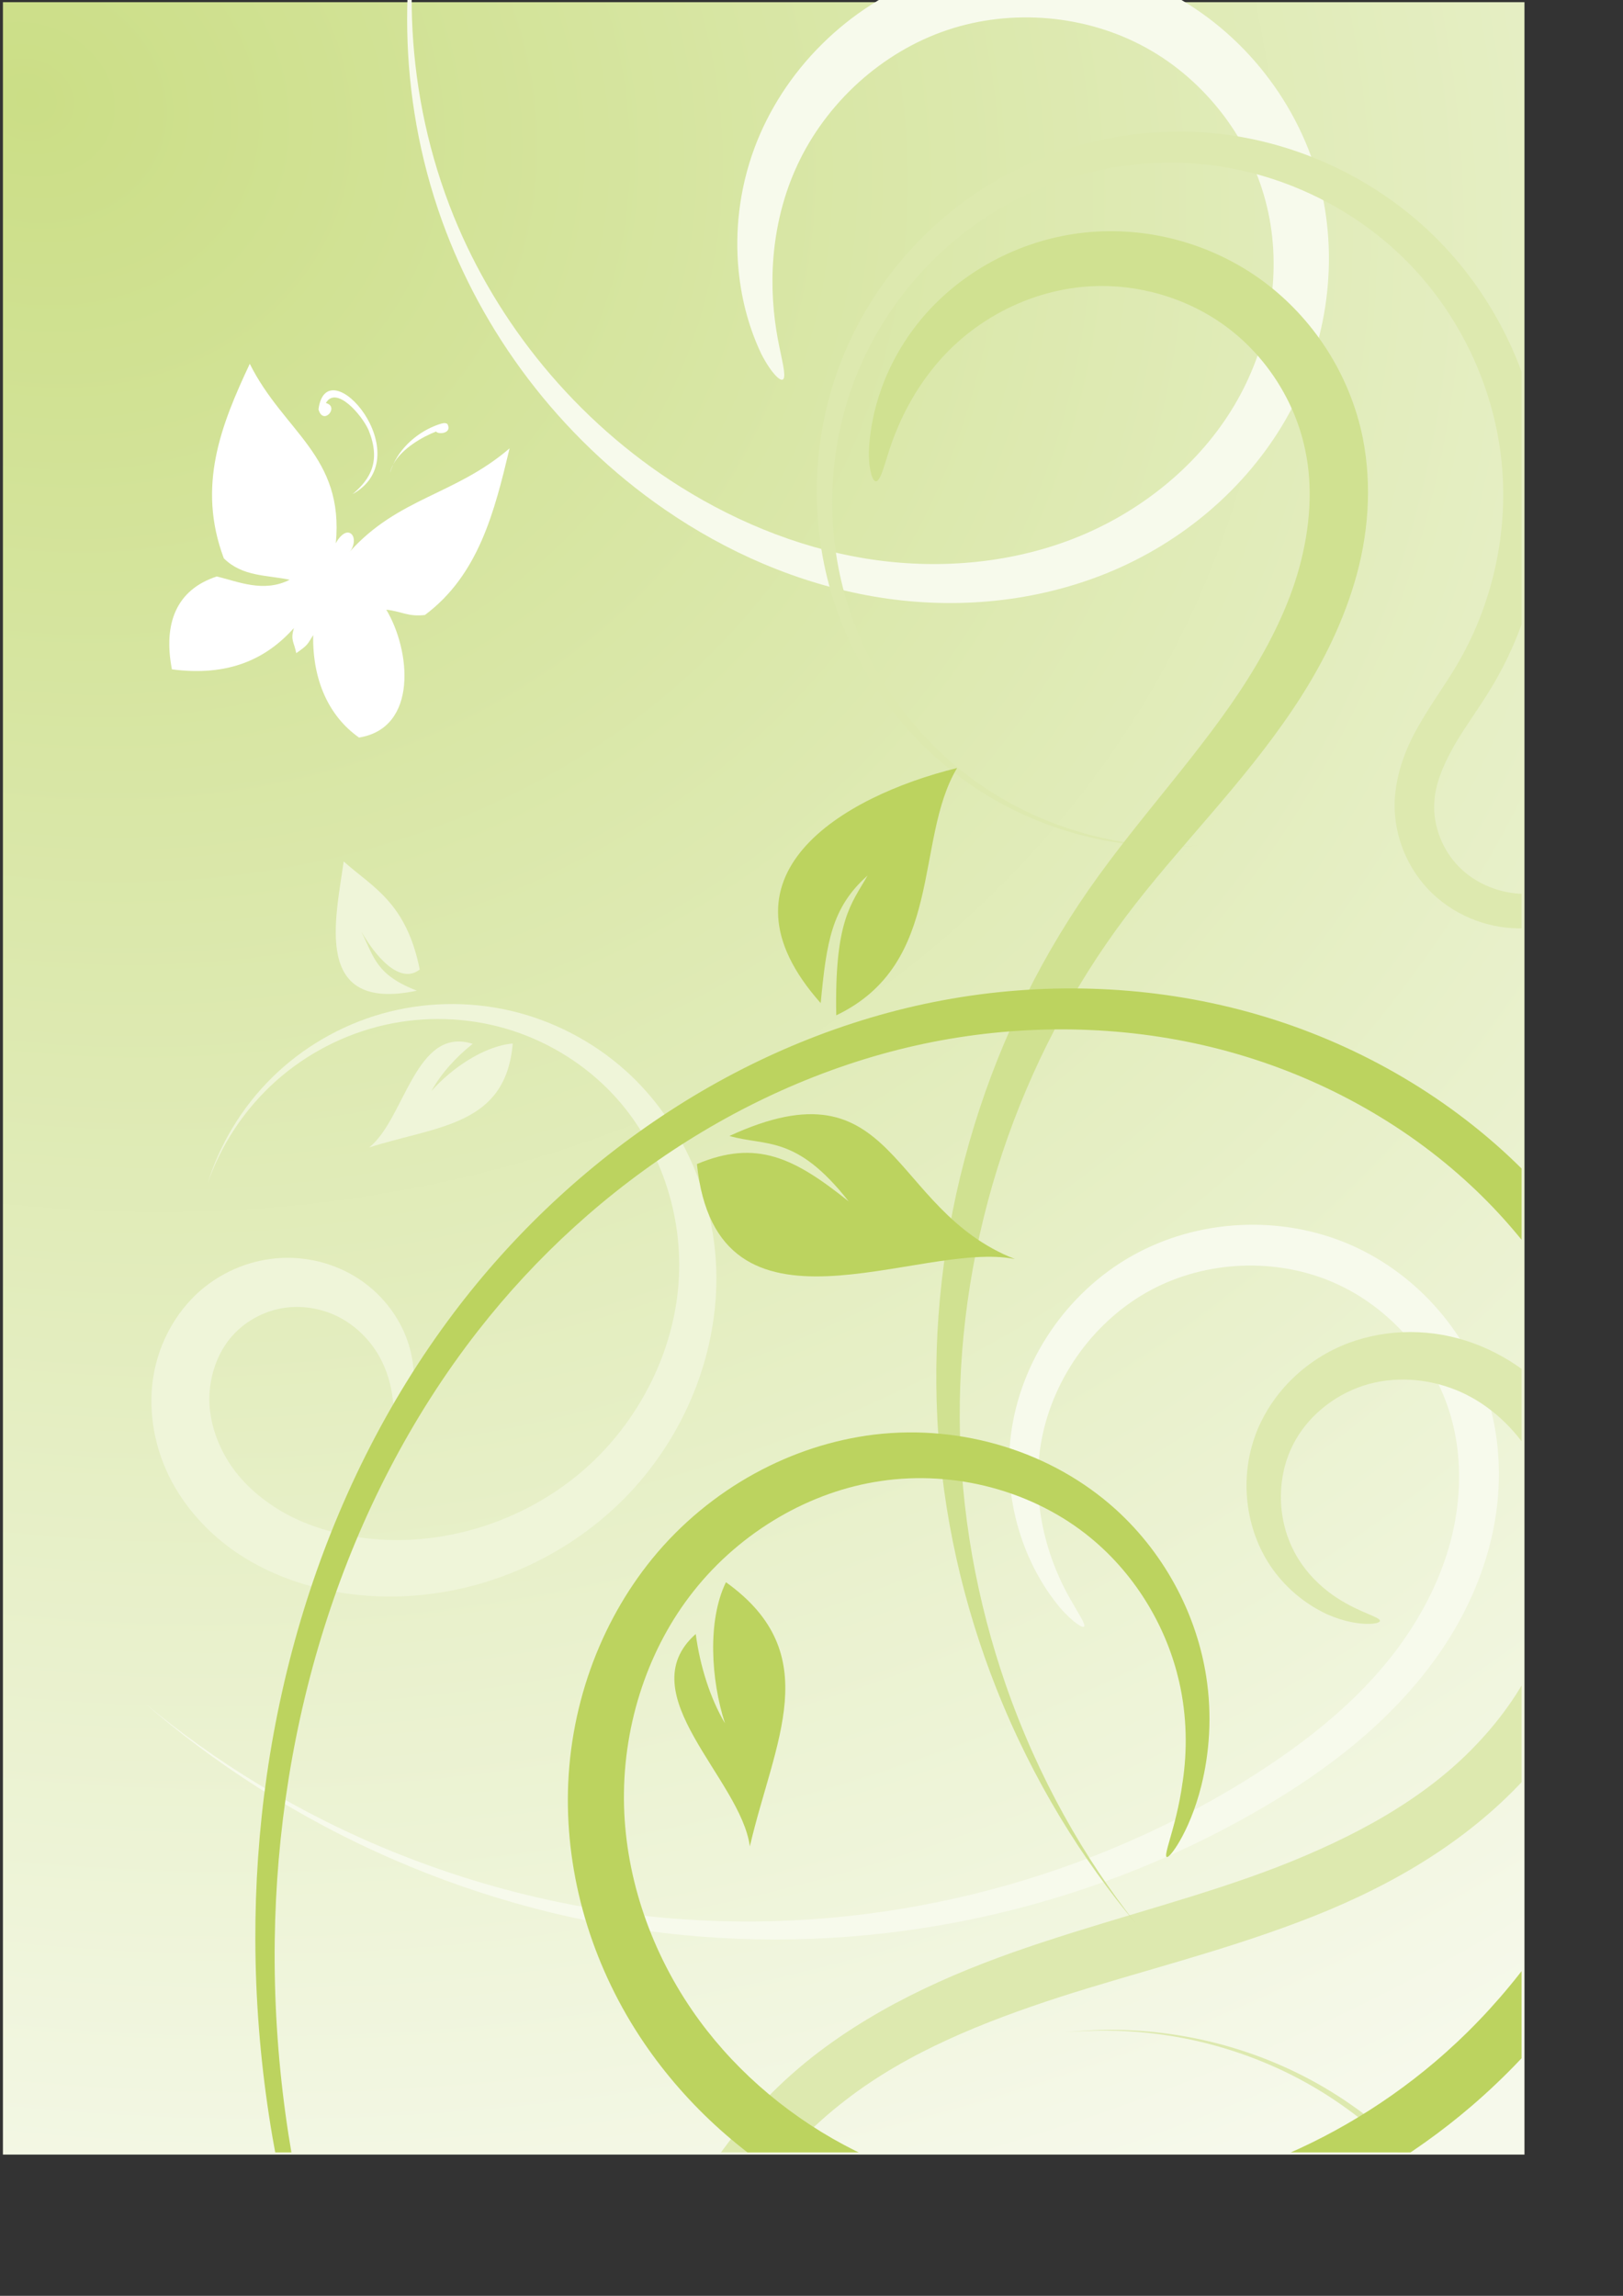
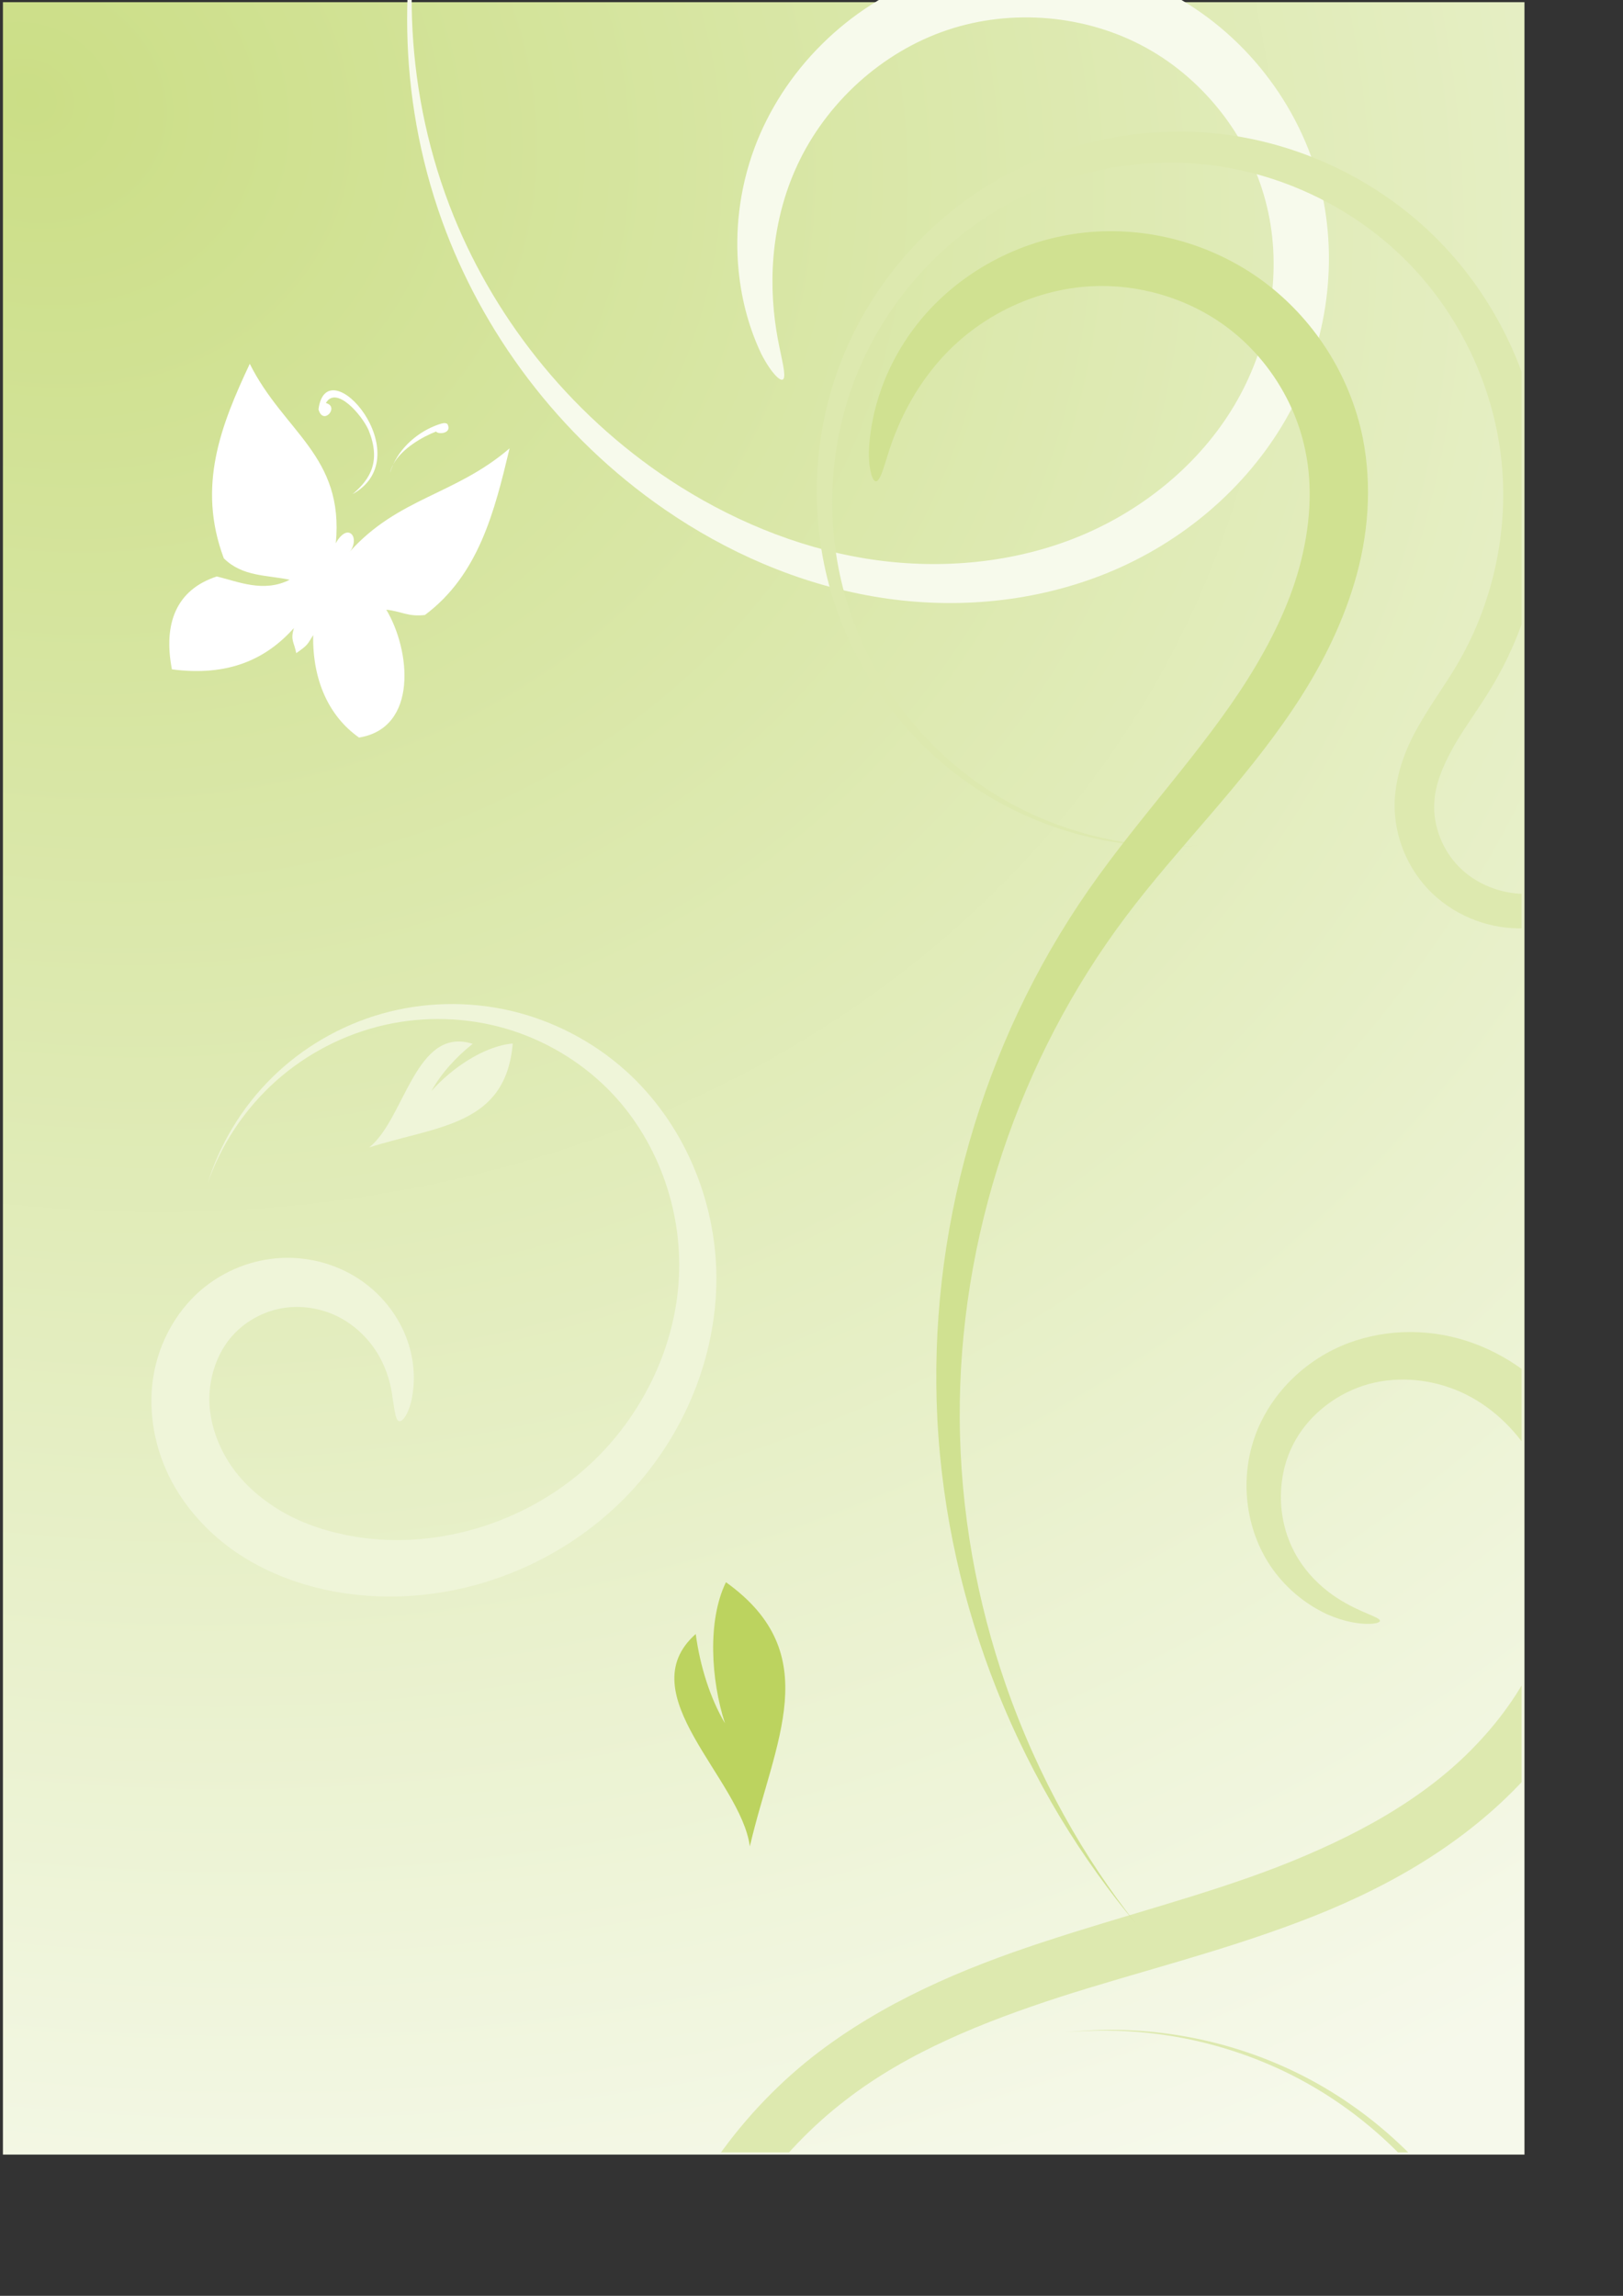
<svg xmlns="http://www.w3.org/2000/svg" id="svg2" height="297mm" width="210mm" version="1.1">
  <rect width="100%" height="100%" fill="#333333" stroke="none" />
  <defs id="defs4">
    <clipPath id="clipPath4003" clipPathUnits="userSpaceOnUse">
      <rect id="rect4005" style="color:#000000" height="1052.4" width="744.09" y="-0" x="0" fill="#eef4d7" />
    </clipPath>
    <radialGradient id="radialGradient4295" gradientUnits="userSpaceOnUse" cy="301.53" cx="31.181" gradientTransform="matrix(3.127 1.192 -1.018 2.671 223.07 -793.97)" r="372.05">
      <stop id="stop4281" stop-color="#cbde86" offset="0" />
      <stop id="stop4283" stop-color="#f6f9eb" offset="1" />
    </radialGradient>
  </defs>
  <g id="layer1">
    <rect id="rect3133" style="color:#000000" height="1052.4" width="744.09" y="1.071" x="1.429" fill="url(#radialGradient4295)" />
    <g id="g3968" fill-rule="evenodd" clip-path="url(#clipPath4003)">
-       <path id="path3939" d="m518.17 785.83c3.43 3.965 6.316 6.511 8.367 7.989 2.051 1.478 3.273 1.894 3.639 1.44 0.365-0.454-0.122-1.778-1.306-3.955s-3.062-5.211-5.338-9.203c-2.524-4.406-4.956-9.271-7.136-14.599s-4.109-11.119-5.607-17.326c-1.683-6.998-2.821-14.543-3.129-22.47-0.308-7.927 0.215-16.239 1.894-24.649 0-0 0-0 0-0 1.414-7.159 3.675-14.413 6.823-21.555 3.148-7.142 7.183-14.171 12.096-20.813 4.417-5.952 9.55-11.604 15.355-16.713 5.805-5.109 12.282-9.673 19.349-13.404 6.519-3.463 13.58-6.233 21.008-8.216 7.428-1.983 15.224-3.179 23.166-3.495 14.953-0.569 30.526 1.982 44.823 8.234 13.655 5.926 26.306 15.325 36.525 27.21 9.827 11.47 17.437 25.298 21.367 40.278 4.445 16.687 4.542 34.983 0.802 52.735-3.654 17.342-11.108 34.238-21.18 49.707-9.813 15.159-22.187 28.782-36.201 41.106-14.014 12.325-29.663 23.352-45.921 33.365-20.209 12.374-41.486 23.188-63.461 32.307-21.976 9.119-44.649 16.541-67.627 22.193-23.573 5.796-47.476 9.731-71.287 11.799-23.811 2.068-47.529 2.268-70.76 0.674-24.945-1.71-49.318-5.484-72.709-10.951-23.391-5.466-45.799-12.623-66.908-21.05-24.452-9.762-47.169-21.231-67.849-33.704-20.679-12.474-39.322-25.949-55.833-39.711 16.256 14.061 34.617 27.957 55.052 40.969 20.436 13.012 42.948 25.138 67.299 35.648 21.022 9.073 43.419 16.945 66.914 23.162 23.495 6.218 48.087 10.78 73.395 13.271 23.57 2.318 47.734 2.835 72.099 1.438 24.365-1.398 48.929-4.711 73.257-9.973 23.716-5.128 47.217-12.109 70.092-20.902 22.875-8.793 45.123-19.396 66.348-31.699 17.138-9.877 33.814-21.085 49.007-33.964s28.898-27.429 40.186-43.914c11.517-16.904 20.171-35.787 24.727-55.659 4.675-20.39 4.758-41.731-0.284-61.794-4.622-18.15-13.53-34.707-25.208-48.415-12.099-14.244-27.215-25.461-43.793-32.663-17.396-7.511-35.978-10.471-53.759-9.58-9.445 0.46-18.689 2.005-27.498 4.514-8.809 2.509-17.182 5.982-24.934 10.293-8.382 4.684-15.942 10.294-22.618 16.506-6.675 6.212-12.466 13.025-17.349 20.162-5.453 7.948-9.787 16.31-13.031 24.76-3.244 8.45-5.399 16.989-6.546 25.359 0 0-0 0-0 0-1.331 9.837-1.268 19.337-0.22 28.215 1.048 8.878 3.081 17.135 5.731 24.618 2.345 6.64 5.181 12.682 8.28 18.089 3.099 5.407 6.461 10.18 9.891 14.336z" fill="#f7faec" />
      <path id="path3951" d="m649.22 789.39c4.189 1.841 7.984 2.96 11.241 3.642 3.256 0.682 5.978 0.927 8.128 0.951 2.15 0.024 3.731-0.172 4.762-0.456 1.031-0.285 1.514-0.658 1.488-1.075-0.026-0.417-0.559-0.878-1.552-1.417-0.993-0.539-2.447-1.156-4.303-1.946-1.856-0.79-4.117-1.753-6.7-3.022s-5.489-2.845-8.585-4.871c-1.42-0.926-2.822-1.918-4.196-2.978-3.436-2.659-6.711-5.749-9.66-9.253s-5.574-7.423-7.66-11.707c-1.868-3.8-3.327-7.92-4.313-12.258-0.987-4.338-1.502-8.895-1.479-13.527 0.065-8.459 1.921-17.25 5.952-25.104 3.252-6.479 8.025-12.454 13.949-17.456 5.924-5.001 13-9.029 20.654-11.473 6.964-2.253 14.554-3.208 22.292-2.835 7.737 0.374 15.622 2.077 23.031 5.112 6.901 2.81 13.481 6.854 19.454 11.906 5.973 5.052 11.339 11.111 15.755 17.88 4.174 6.382 7.509 13.491 9.942 21.067 2.433 7.576 3.965 15.62 4.534 23.82 1.21 17.353-2.154 35.686-9.36 52.926-6.892 16.487-17.543 32.029-30.73 45.813-12.446 13.114-27.275 24.417-43.76 34.246-16.486 9.829-34.628 18.184-53.494 25.517-17.905 6.884-36.649 12.814-55.926 18.646-19.277 5.832-39.088 11.568-59.068 18.194-19.253 6.31-38.754 13.613-57.746 22.682-18.992 9.069-37.473 19.906-54.618 33.333-18.729 14.794-35.22 32.556-48.742 52.471-13.522 19.916-24.076 41.984-30.931 65.305-6.732 22.953-9.825 46.97-9.231 70.924 0.594 23.955 4.875 47.846 12.84 70.519 0 0 0 0 0 0 15.892 45.15 46.278 84.833 85.409 111.74 19.72 13.542 41.535 23.757 64.27 30.367 22.734 6.609 46.385 9.612 69.809 8.784 23.889-0.855 47.403-5.697 69.413-13.959 22.01-8.262 42.514-19.945 60.484-34.472 18.58-15.032 34.351-33.032 46.797-52.771 12.446-19.74 21.565-41.218 26.962-63.313 5.674-23.257 7.197-47.087 5.027-70.145s-8.033-45.342-17.107-65.741c-9.791-22-23.27-41.718-39.069-58.42-15.798-16.703-33.915-30.39-53.184-40.611-19.281-10.226-39.642-16.987-59.859-20.637-20.218-3.649-40.293-4.187-59.338-2.05 19.076-1.841 39.1-0.952 59.147 3.052 20.048 4.004 40.119 11.124 58.965 21.629 18.835 10.497 36.391 24.389 51.537 41.143s27.881 36.368 36.899 58.007c8.365 20.062 13.517 41.842 15.069 64.197 1.551 22.355-0.498 45.284-6.492 67.416-5.689 21.03-14.94 41.333-27.266 59.832s-27.726 35.191-45.589 48.905c-17.268 13.268-36.849 23.76-57.682 30.992-20.833 7.232-42.915 11.204-65.086 11.446-21.741 0.248-43.598-3.089-64.461-9.701s-40.728-16.497-58.455-29.294c-35.211-25.388-62.133-62.388-75.59-103.41-0-0-0-0-0-0-6.771-20.595-10.177-42.259-10.287-63.856-0.11-21.597 3.076-43.125 9.459-63.483 6.473-20.696 16.265-40.257 28.622-57.835s27.278-33.172 44.026-46.011c15.286-11.833 32.179-21.384 49.886-29.503 17.707-8.12 36.227-14.809 54.817-20.852 19.366-6.219 39.004-11.73 58.548-17.521 19.544-5.791 38.992-11.862 58.011-19.064 20.154-7.553 39.846-16.644 58.097-27.679s35.059-24.014 49.635-39.196c15.36-16.109 27.771-34.726 36.025-54.855 8.66-21.116 12.345-43.816 10.533-65.791-0.862-10.419-3.034-20.617-6.407-30.269-3.373-9.653-7.946-18.76-13.606-27.053-6.039-8.836-13.336-16.59-21.476-23.001-8.14-6.411-17.122-11.479-26.582-15.017-10.248-3.816-20.927-5.663-31.368-5.675s-20.644 1.812-30.087 5.304c-10.448 3.894-19.67 9.86-27.202 17.089-7.532 7.229-13.374 15.722-17.268 24.809-4.711 11.186-6.227 22.841-5.351 33.683 0.467 5.938 1.653 11.653 3.429 17.001 1.776 5.348 4.143 10.329 6.976 14.846 3.202 5.072 6.946 9.482 10.973 13.246 4.027 3.764 8.337 6.881 12.729 9.393 1.753 1.006 3.52 1.917 5.292 2.736z" fill="#dde9af" />
      <path id="path3135" d="m372.47 173.38c2.496 4.794 4.808 8.037 6.603 9.988s3.08 2.614 3.783 2.177c0.703-0.437 0.829-1.973 0.501-4.524s-1.105-6.119-2.071-10.696c-1.204-5.627-2.211-11.734-2.838-18.283-0.627-6.548-0.874-13.539-0.552-20.869 0.354-7.893 1.37-16.196 3.288-24.685 1.918-8.489 4.739-17.166 8.708-25.682 3.356-7.24 7.559-14.398 12.615-21.269 5.056-6.871 10.964-13.455 17.671-19.491 6.026-5.407 12.706-10.381 19.955-14.699 7.25-4.318 15.07-7.98 23.336-10.727 7.636-2.559 15.709-4.352 24.041-5.308 8.332-0.957 16.924-1.077 25.556-0.298 16.273 1.497 32.776 6.206 47.648 14.473 14.237 7.864 27.185 19.123 37.534 32.76 9.974 13.188 17.553 28.639 21.408 45.129 3.662 15.303 4.138 31.649 1.607 47.842-2.531 16.193-8.068 32.227-16.345 46.764-8.066 14.21-18.813 27.093-31.46 38.112-12.646 11.019-27.189 20.172-42.773 26.927l-0 0c-31.043 13.472-66.5 17.472-100.62 13.05-34.641-4.488-68.019-17.674-97.384-36.088-25.589-16.064-48.149-36.234-66.813-58.793s-33.424-47.498-43.886-73.223c-6.12-15.043-10.778-30.349-14.102-45.587-3.324-15.238-5.314-30.408-6.126-45.23-0.812-14.822-0.447-29.297 0.912-43.206s3.711-27.251 6.85-39.871c-3.462 12.535-6.201 25.824-7.999 39.74s-2.653 28.458-2.358 43.433c0.295 14.975 1.74 30.382 4.527 45.965s6.914 31.341 12.551 46.959c9.644 26.707 23.716 52.941 42.03 77.044 18.315 24.103 40.868 46.062 67.01 64.025 14.982 10.306 31.171 19.318 48.29 26.552 17.119 7.235 35.169 12.69 53.834 15.891 18.413 3.156 37.393 4.012 56.225 2.333 18.833-1.679 37.516-5.896 55.326-12.834 0-0 0-0 0-0 17.93-6.994 34.81-16.835 49.712-29.06s27.824-26.833 37.918-43.32c10.364-16.972 17.448-35.822 20.891-55.177s3.243-39.212-0.819-58.311c-4.47-20.615-13.46-39.766-25.59-56.127-12.53-16.957-28.46-30.956-46.32-40.934-18.72-10.399-39.12-16.197-59.22-17.833-10.655-0.882-21.243-0.599-31.519 0.758s-20.242 3.788-29.696 7.186c-10.217 3.696-19.727 8.48-28.414 14.049-8.687 5.569-16.551 11.923-23.522 18.789-7.779 7.642-14.459 15.929-20.013 24.527-5.554 8.598-9.984 17.506-13.33 26.443-3.921 10.53-6.308 20.993-7.508 31.011s-1.212 19.591-0.379 28.475c0.767 8.252 2.266 15.92 4.236 22.899 1.97 6.978 4.41 13.267 7.084 18.83z" fill="#f7faec" />
      <path id="path3121" d="m801.5 362.11c-1.165-2.356-2.345-4.299-3.441-5.879-1.096-1.58-2.108-2.797-2.978-3.702-1.739-1.81-2.88-2.388-3.314-1.999-0.434 0.388-0.168 1.745 0.557 4.039s1.908 5.538 3.046 9.806c1.095 4.069 1.869 8.473 2.148 13.122 0.279 4.648 0.065 9.542-0.84 14.502-1.041 5.727-3.011 11.593-6.01 17.184-3 5.591-7.03 10.91-12.111 15.32l-0 0c-4.338 3.785-9.501 6.952-15.192 9.169-5.691 2.216-11.91 3.482-18.202 3.38-5.641-0.069-11.454-1.235-16.936-3.469-5.482-2.234-10.636-5.536-14.818-9.832-3.872-3.932-7.031-8.812-9.148-14.178-2.117-5.365-3.193-11.216-2.842-16.976 0.15-4.475 1.215-9.057 2.91-13.701 1.695-4.644 4.021-9.35 6.645-14.062 5.167-9.023 12.003-18.101 18.382-28.65 9.903-16.415 17.33-34.888 21.598-54.524 4.268-19.635 5.375-40.43 2.69-61.196-2.523-19.391-8.344-38.593-17.236-56.542-8.893-17.949-20.856-34.641-35.51-48.92-14.16-13.77-30.71-25.175-48.73-33.649-18.02-8.473-37.51-14.011-57.45-16.093-19.741-2.048-39.773-0.69-59.015 3.821-19.242 4.511-37.691 12.175-54.291 22.662-16.829 10.643-31.648 24.119-43.838 39.456s-21.748 32.533-28.167 50.636c-6.676 18.852-9.919 38.578-9.978 57.987-0.059 19.408 3.064 38.494 9.043 56.242 6.452 19.135 16.18 36.627 28.052 51.753 11.871 15.126 25.882 27.884 41.033 37.843 17.312 11.376 36.025 19.073 54.57 23.531 18.545 4.458 36.921 5.68 54.082 4.305-17.184 1.055-35.485-0.57-53.796-5.435s-36.629-12.972-53.351-24.625c-14.636-10.196-28.007-23.101-39.161-38.191-11.154-15.091-20.089-32.365-25.753-51.001-5.258-17.281-7.688-35.72-7.07-54.285 0.617-18.565 4.282-37.251 11.127-54.861 6.567-16.916 16.073-32.842 27.929-46.896 11.856-14.053 26.06-26.231 41.918-35.636 15.632-9.283 32.895-15.883 50.73-19.569s36.237-4.457 54.133-2.146c18.075 2.322 35.679 7.791 51.851 15.83 16.173 8.039 30.911 18.646 43.347 31.224 12.896 13.021 23.368 28.196 31.101 44.392s12.725 33.41 14.782 50.629c2.218 18.435 1.092 36.947-2.766 54.42-3.858 17.473-10.446 33.902-19.154 48.46-5.614 9.409-12.498 18.736-18.405 29.2-3.149 5.444-5.909 11.297-7.952 17.456-2.043 6.16-3.368 12.626-3.698 19.304-0.276 8.8 1.44 17.321 4.673 25.01 3.233 7.688 7.982 14.543 13.816 20.129 6.328 6.011 13.686 10.407 21.379 13.221 7.692 2.813 15.719 4.043 23.522 3.775 8.663-0.324 16.844-2.424 24.132-5.747 7.287-3.322 13.682-7.867 18.937-13.157 0-0 0-0 0-0 6.107-6.173 10.598-13.2 13.658-20.358 3.06-7.158 4.689-14.447 5.148-21.378 0.395-6.001-0.076-11.696-1.129-16.925s-2.688-9.993-4.658-14.221z" fill="#dde9af" />
      <path id="path3037" d="m192.01 683.64c0.598 3.527 0.932 6.259 1.384 8.147 0.452 1.888 1.024 2.938 1.835 3.088 0.812 0.15 1.865-0.603 2.988-2.363s2.315-4.537 3.113-8.362c0.779-3.803 1.177-8.001 1.005-12.492-0.172-4.491-0.915-9.276-2.429-14.18-1.799-5.791-4.656-11.674-8.703-17.207-4.047-5.533-9.285-10.717-15.732-14.959-0 0-0-0-0-0-5.506-3.605-11.793-6.457-18.646-8.242-6.853-1.784-14.272-2.5-21.922-1.814-6.862 0.633-13.77 2.384-20.38 5.303-6.611 2.918-12.924 7.004-18.525 12.259-6.298 6.016-11.486 13.263-15.235 21.359-3.749 8.096-6.058 17.042-6.595 26.322-0.478 8.583 0.425 17.249 2.656 25.655 2.231 8.406 5.789 16.552 10.569 24.044 9.025 14.127 21.774 25.836 36.619 34.05 14.204 7.866 29.939 12.774 45.984 14.961 12.49 1.721 25.252 1.866 37.927 0.465s25.264-4.347 37.379-8.76c23.551-8.537 45.423-22.609 62.876-41.239 13.201-14.095 23.768-30.658 31.007-48.505 7.239-17.847 11.148-36.97 11.164-56.132v-0c-0.026-19.347-4.143-38.408-11.667-55.713-7.628-17.583-18.846-33.362-32.725-45.827-16.347-14.652-36.037-24.607-56.304-29.317-10.645-2.472-21.423-3.499-31.971-3.221-10.548 0.278-20.865 1.863-30.646 4.604-10.519 2.949-20.395 7.226-29.388 12.482-8.994 5.256-17.105 11.49-24.177 18.388-7.891 7.698-14.477 16.206-19.778 25.036-5.301 8.829-9.319 17.98-12.147 27.074 3.141-8.99 7.5-17.945 13.115-26.465 5.615-8.52 12.487-16.605 20.559-23.766 7.233-6.417 15.429-12.087 24.381-16.724 8.951-4.638 18.658-8.242 28.826-10.514 9.454-2.114 19.313-3.074 29.253-2.79 9.941 0.284 19.962 1.813 29.689 4.655 18.52 5.407 36.044 15.627 50.003 29.637 11.835 11.855 21.029 26.577 26.967 42.548 5.839 15.746 8.533 32.748 7.669 49.488-0 0-0 0-0 0-0.815 16.632-5.107 33.059-12.145 48.195-7.037 15.136-16.814 28.976-28.524 40.486-15.428 15.166-34.517 26.33-54.593 32.878-10.328 3.347-20.947 5.489-31.497 6.377s-21.028 0.523-31.117-1.118c-13.087-2.151-25.455-6.125-36.003-12.216-10.95-6.33-20.254-14.76-26.367-24.482-3.211-5.097-5.684-10.595-7.28-16.155-1.597-5.561-2.318-11.184-2.062-16.594 0.252-5.76 1.532-11.462 3.643-16.611 2.111-5.148 5.051-9.742 8.655-13.41 3.13-3.283 6.848-6.005 10.813-8.078s8.177-3.5 12.374-4.228c4.674-0.83 9.467-0.814 14.045-0.118 4.578 0.696 8.94 2.072 12.867 3.986 0 0 0 0 0 0 4.612 2.229 8.736 5.254 12.225 8.672 3.489 3.418 6.345 7.231 8.539 11.167 1.865 3.327 3.277 6.784 4.32 10.207 1.042 3.423 1.716 6.814 2.108 10.073z" fill="#eff5d9" />
      <path id="path3049" d="m424.89 221.05c-0.009 4.946 0.527 8.555 1.207 10.897 0.68 2.342 1.506 3.423 2.332 3.376 0.825-0.047 1.654-1.221 2.551-3.391 0.896-2.17 1.865-5.338 3.12-9.376 2.567-8.36 6.21-17.537 11.529-26.861 2.66-4.662 5.736-9.353 9.288-13.941 3.551-4.588 7.577-9.072 12.119-13.28 8.066-7.5 17.858-14.198 29.079-19.262 11.221-5.064 23.875-8.497 37.146-9.227 11.233-0.646 23.039 0.654 34.621 4.055 11.581 3.401 22.937 8.903 32.949 16.561 9.07 6.897 17.16 15.661 23.633 25.767 6.473 10.107 11.328 21.555 13.821 33.635 1.926 8.993 2.546 18.456 2.015 28.109-0.531 9.653-2.212 19.496-4.849 29.206-5.122 18.77-14.222 37.145-25.375 54.884-10.906 17.293-23.977 33.94-37.537 50.844-13.396 16.656-27.32 33.606-40.071 51.887-0 0-0 0-0 0-13.135 18.864-24.659 38.862-34.436 59.6-9.778 20.738-17.809 42.214-24.029 64.014-6.383 22.361-10.863 45.073-13.449 67.699-2.587 22.625-3.28 45.162-2.171 67.209 1.193 23.672 4.458 46.739 9.388 68.81s11.522 43.144 19.335 62.933c9.05 22.925 19.741 44.134 31.361 63.381s24.167 36.532 36.94 51.822c-12.337-15.645-24.27-33.316-35.107-52.882-10.837-19.567-20.574-41.029-28.544-64.043-6.879-19.867-12.444-40.896-16.303-62.747s-6.011-44.522-6.115-67.578c-0.1-21.473 1.578-43.274 5.064-65.009s8.78-43.403 15.833-64.586c6.878-20.651 15.431-40.851 25.545-60.221 10.114-19.369 21.788-37.906 34.856-55.259 0-0 0-0 0-0 12.681-16.87 26.839-32.893 40.878-49.275 14.254-16.591 28.402-33.631 40.801-52.112 12.748-18.95 23.414-39.593 30.01-61.661 3.439-11.465 5.633-23.324 6.383-35.229 0.75-11.905 0.056-23.856-2.229-35.538-3.181-15.782-9.354-30.534-17.695-43.504-8.342-12.97-18.851-24.157-30.761-33.028-13.196-9.784-27.847-16.563-42.697-20.498-14.851-3.935-29.9-5.027-44.198-3.603-16.886 1.715-32.402 6.878-45.744 14.072-13.342 7.193-24.515 16.414-33.273 26.456-4.914 5.653-9.043 11.528-12.472 17.419-3.428 5.891-6.157 11.799-8.285 17.56-4.256 11.524-6.11 22.43-6.46 31.914z" fill="#d0e191" />
-       <path id="path4194" d="m578.35 871.21c-0.852 6.287-1.979 11.707-3.082 16.295-1.103 4.588-2.183 8.348-3.038 11.342-0.855 2.994-1.485 5.223-1.776 6.735-0.292 1.512-0.245 2.308 0.172 2.4s1.202-0.52 2.31-1.86 2.536-3.409 4.162-6.257 3.446-6.476 5.261-10.935c1.815-4.459 3.624-9.751 5.149-15.893 1.966-7.956 3.303-16.476 3.777-25.435 0.474-8.959 0.086-18.357-1.42-27.995-2.216-14.11-6.832-28.651-14.18-42.681-7.348-14.031-17.433-27.554-30.384-39.22-7.517-6.75-15.942-12.804-25.135-17.975-9.192-5.17-19.151-9.457-29.675-12.657-9.758-2.978-20.007-5.042-30.567-6.035-10.56-0.993-21.43-0.917-32.386 0.393-19.985 2.441-39.952 8.85-58.556 19.068s-35.846 24.246-50.026 41.626c-12.893 15.843-23.184 34.195-30.268 54.164-7.083 19.969-10.959 41.557-10.998 63.598-0.02 20.526 3.168 41.264 9.436 61.389s15.616 39.636 27.816 57.571c10.488 15.423 22.979 29.669 37.142 42.356 14.163 12.688 29.999 23.817 47.11 32.981 16.427 8.792 33.948 15.784 52.172 20.846 18.224 5.062 37.15 8.195 56.336 9.276 37.956 2.124 76.695-3.853 113.27-17.043 35.68-12.846 69.415-32.398 98.853-57.692 33.1-28.454 60.602-64.023 80.22-103.97 19.227-39.098 30.87-82.512 32.646-126.93 1.712-43.834-6.354-88.128-23.218-128.99-16.648-40.408-42.017-77.543-74.713-107.2-0-0-0-0-0-0-36.465-32.997-81.146-56.54-128.63-68.837-0-0-0-0-0-0-47.419-12.272-97.362-13.455-145.16-4.551-47.898 8.934-93.381 28.041-133.67 54.25-40.824 26.543-76.501 60.25-105.36 98.519-33.28 44.155-57.588 94.002-73.42 145.47-16.305 52.988-23.816 107.71-23.648 161.31 0.09 29.006 2.389 57.695 6.671 85.752s10.548 55.482 18.569 81.998c8.02 26.517 17.795 52.125 29.093 76.593 11.297 24.468 24.117 47.796 38.228 69.8 16.222 25.295 34.132 48.818 53.236 70.472 19.103 21.654 39.4 41.438 60.439 59.319 21.04 17.881 42.822 33.859 64.948 47.962s44.595 26.332 67.06 36.776c-22.358-10.67-44.678-23.139-66.605-37.48-21.927-14.342-43.461-30.557-64.2-48.655s-40.682-38.079-59.381-59.888c-18.7-21.809-36.155-45.446-51.878-70.788-13.677-22.044-26.034-45.368-36.849-69.778-10.815-24.409-20.088-49.903-27.6-76.239-7.512-26.336-13.263-53.515-17.041-81.249-3.777-27.735-5.58-56.025-5.202-84.546 0.699-52.694 8.956-106.22 25.728-157.69 16.29-49.976 40.713-98.053 73.557-140.16 28.44-36.477 63.305-68.365 102.81-93.172 38.968-24.459 82.561-42.006 127.88-49.719 45.272-7.716 92.276-5.922 136.34 6.178 0 0 0 0 0 0 44.102 12.105 85.363 34.556 118.49 65.375 0 0 0 0 0 0 29.66 27.531 52.573 62.084 67.504 99.445 15.082 37.816 22.064 78.632 20.071 118.58-1.98 40.521-13.088 80.266-30.997 116.02-18.323 36.522-43.787 68.979-74.124 94.708-26.974 22.89-57.83 40.569-90.271 52.098-33.221 11.785-68.166 17.139-101.98 15.142-17.14-1.005-34.041-3.807-50.271-8.298s-31.788-10.67-46.292-18.426c-15.096-8.068-29.103-17.848-41.622-28.96s-23.55-23.556-32.759-36.982c-10.681-15.576-18.968-32.546-24.592-49.995-5.624-17.449-8.585-35.376-8.703-53.01-0.144-18.877 2.949-37.53 8.761-54.804s14.343-33.169 25.113-46.801c11.761-14.934 26.28-27.272 42.002-36.429 15.721-9.157 32.646-15.134 49.58-17.627 9.246-1.39 18.527-1.742 27.617-1.184 9.09 0.558 17.99 2.027 26.515 4.288 9.178 2.445 17.939 5.809 26.077 9.944 8.137 4.134 15.651 9.038 22.393 14.574 11.676 9.553 21.156 20.973 28.378 33.039s12.189 24.782 15.056 37.32c1.965 8.562 2.962 17.065 3.189 25.301 0.227 8.236-0.317 16.206-1.449 23.774z" fill="#bcd35f" />
    </g>
-     <path id="path4273" d="m496.3 615.6c-62.3-24.51-57.32-98.08-139.59-60.18 17.949 5.193 32.622-0.806 58.328 32.006-26.651-21.378-45.124-30.484-74.218-18.262 9.692 93.717 108.65 36.975 155.48 46.438z" fill="#bcd35f" />
-     <path id="path4275" d="m468.05 375.51c-56.363 13.883-121.89 52.877-66.7 114.96 2.817-29.703 5.272-46.7 22.917-62.384-7.825 13.909-16.213 21.563-15.311 68.344 53.19-25.451 37.963-85.705 59.094-120.92z" fill="#bcd35f" />
    <path id="path4277" fill="#bcd35f" d="m340.24 798.93c-32.938 29.202 22.067 70.819 26.459 103.86 11.893-51.249 37.495-93.967-11.687-129.18-9.175 18.796-7.315 47.904-0.491 68.956-7.206-12.175-12.186-27.884-14.28-43.638z" />
-     <path id="path4287" d="m168.06 421.2c-3.8 27.883-15.481 74.001 35.792 63.187-20.163-7.852-20.87-16.438-27.136-28.816 9.491 16.247 20.406 24.964 28.548 18.447-6.61-32.862-23.029-40.155-37.203-52.818z" fill="#eff5d9" />
    <path id="path4289" d="m231.16 510.38c-28.022-8.955-33.155 36.855-50.641 50.658 33.504-10.663 66.788-10.536 70.23-50.815-13.931 1.145-30.02 12.151-39.785 23.258 4.535-8.297 11.86-16.52 20.196-23.101z" fill="#eff5d9" />
    <g id="g4312" fill="#fff" transform="matrix(1.317 -.151 .151 1.317 -34.952 -16.782)">
      <path id="path4299" d="m125.01 228.78c6.731-31.819-14.352-42.867-23.999-69.394-13.07 21.178-24.59 42.554-17.678 70.206 6.096 7.541 14.992 7.86 23.234 10.607-10.153 3.77-19.068-1.54-26.57-4.27-15.469 3.16-21.672 15.06-20.357 32.15 20.362 5.08 34.901 0.247 46.429-10-1.832 4.504-0.521 4.911-0.179 9.286 4.596-2.489 4.297-2.559 6.964-5.893-2.188 16.352 2.287 30.386 12.5 39.464 22.168-1.02 22.562-29.864 15.357-45.714 5.715 1.311 7.637 3.571 13.929 3.571 21.424-12.454 29.895-35.112 38.036-57.5-22.008 14.885-42.845 13.303-63.036 31.25 2.08-1.741 2.968-5.539 1.071-6.872-1.771-1.245-4.487 1.138-5.7 3.113z" />
      <path id="path4301" d="m133.21 211.47c26.771-11.096-3.256-55.192-8.929-32.5 0.988 6.365 7.967-0.13 2.976-2 4.465-6.131 12.648 5.739 14.522 11.734 3.236 11.716-1.21 17.907-8.569 22.765z" />
      <path id="path4305" d="m169.41 189.28c-0.158 0.009-0.333 0.061-0.5 0.094 0.008-0.022 0.022-0.041 0.031-0.062-7.277 1.213-15.213 5.772-19.562 12.938 3.765-5.414 11.972-8.916 17.094-10.219 0.473 1.196 5.617 1.489 4.562-1.969-0.171-0.56-0.825-0.825-1.625-0.781zm-20.03 12.97c-0.65 0.934-1.185 1.923-1.531 2.969 0.439-1.031 0.959-2.027 1.531-2.969z" />
    </g>
  </g>
</svg>